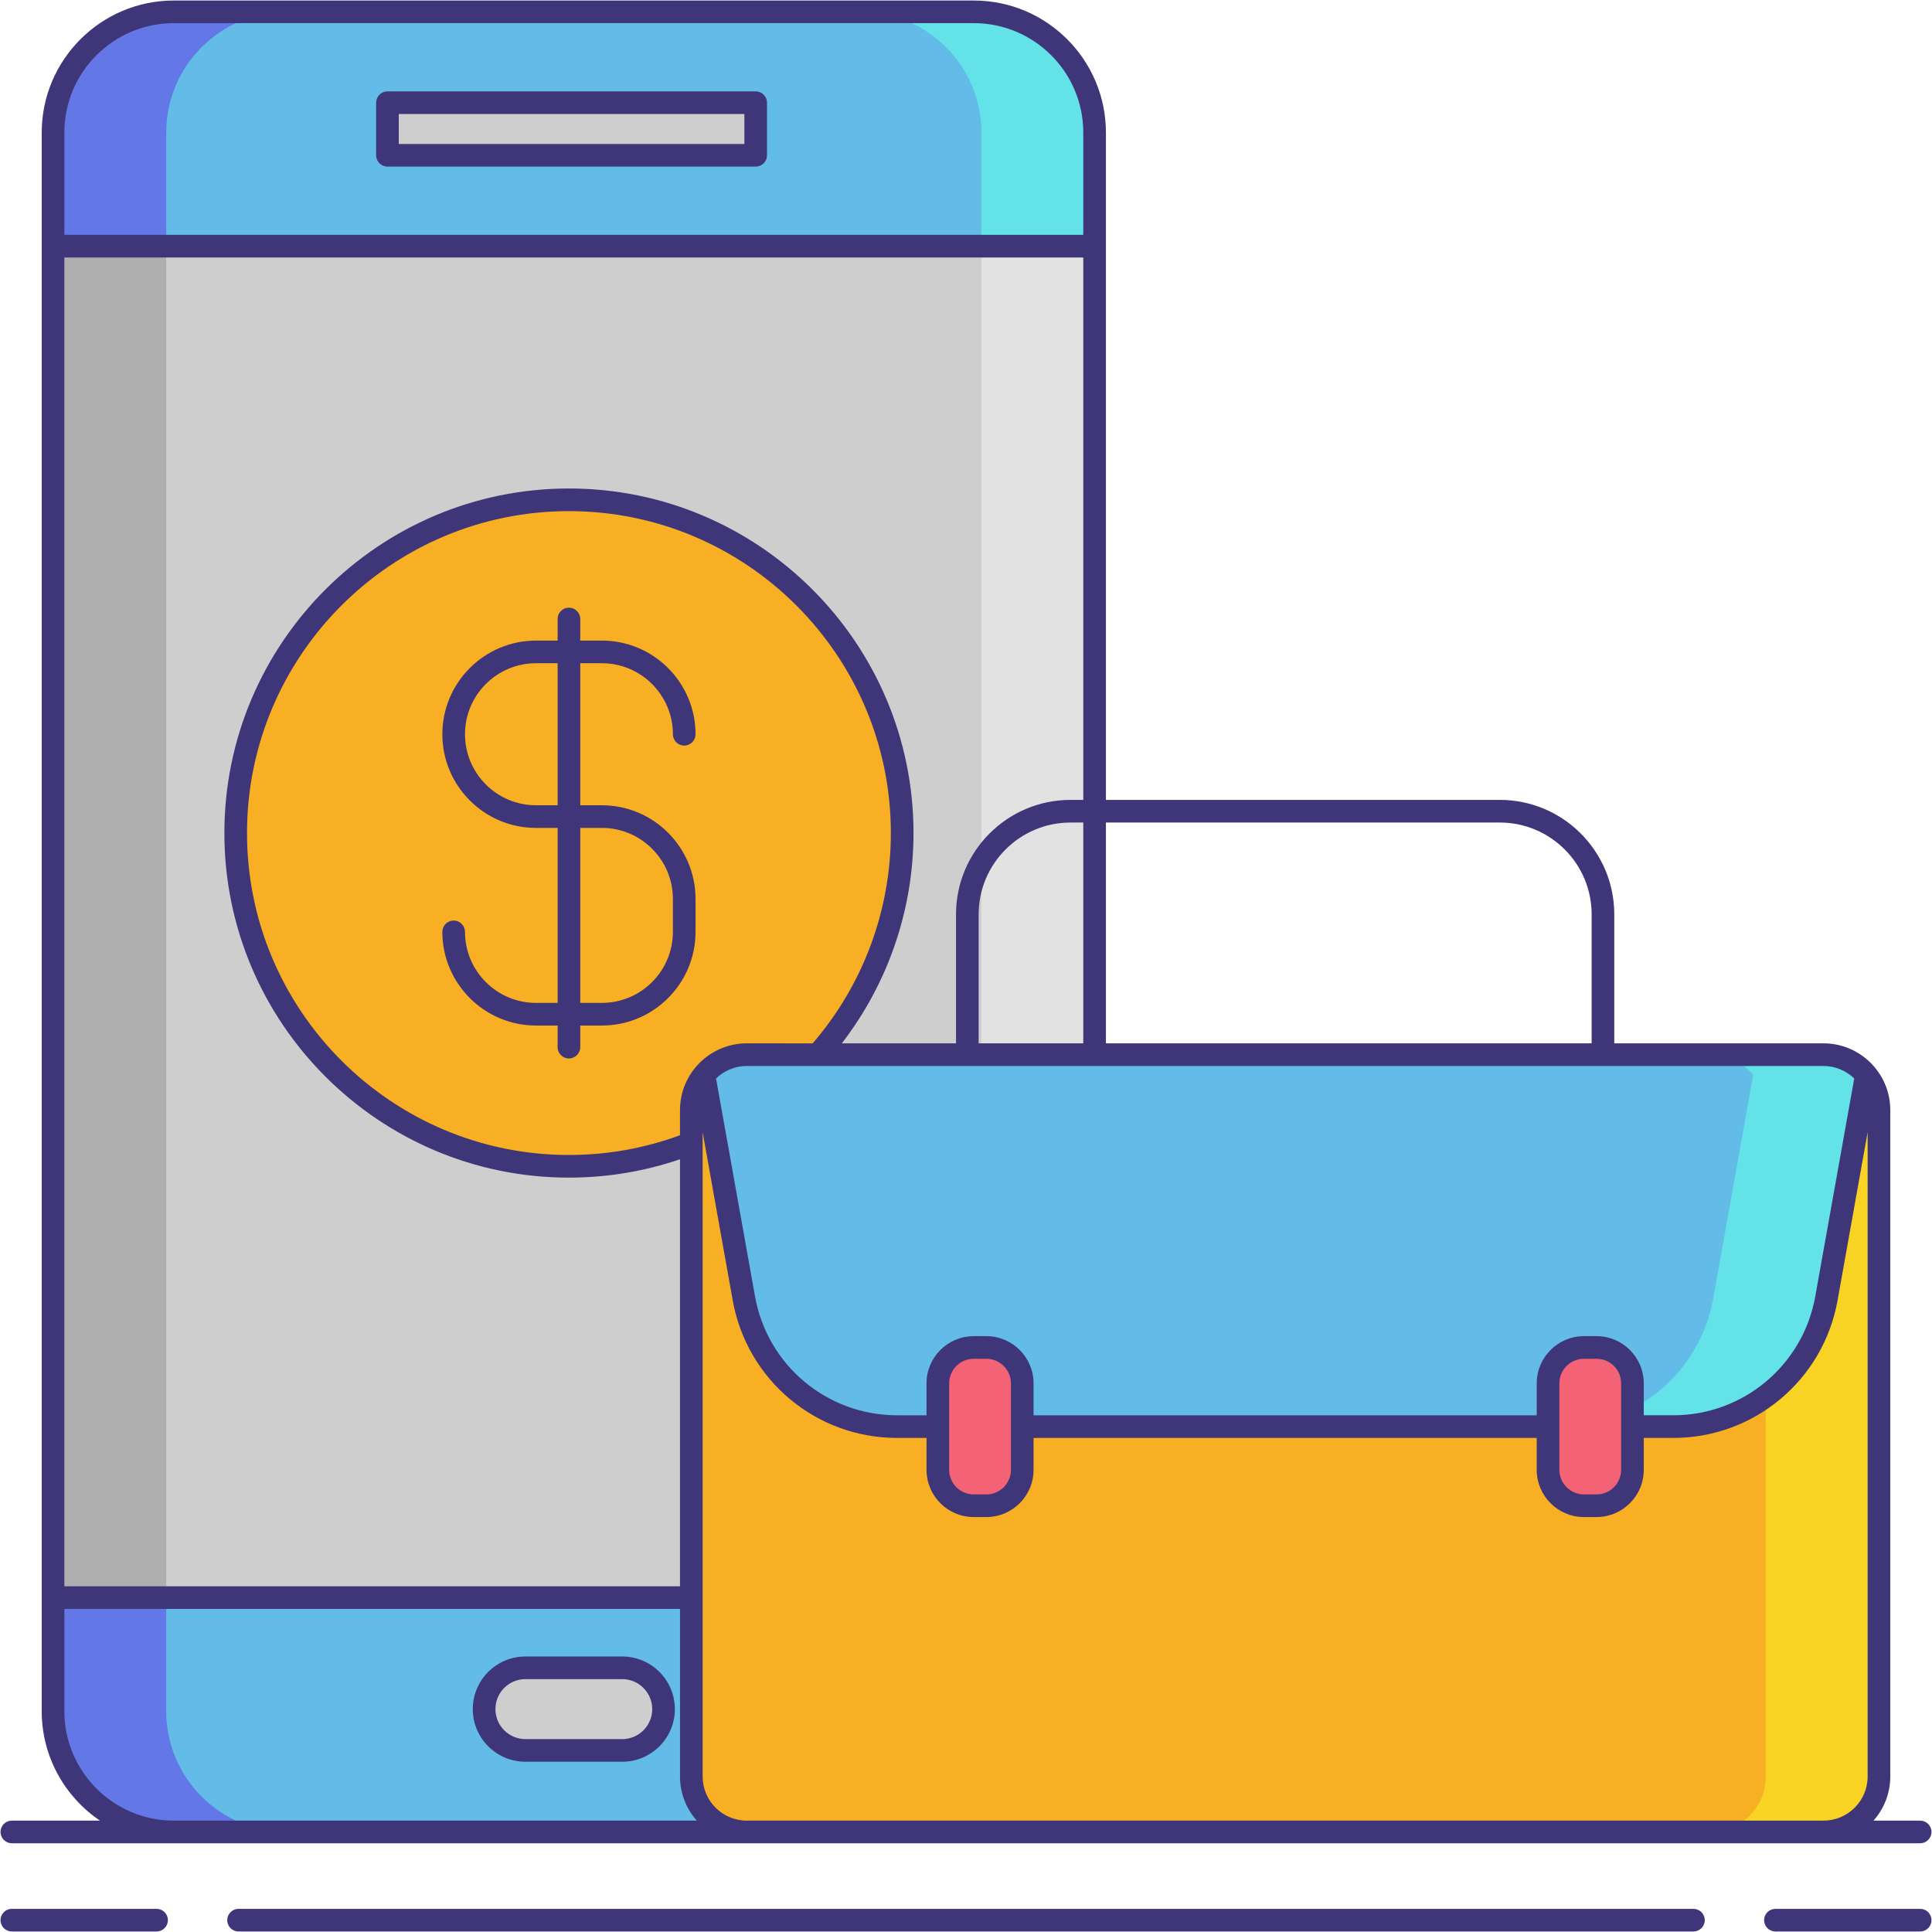
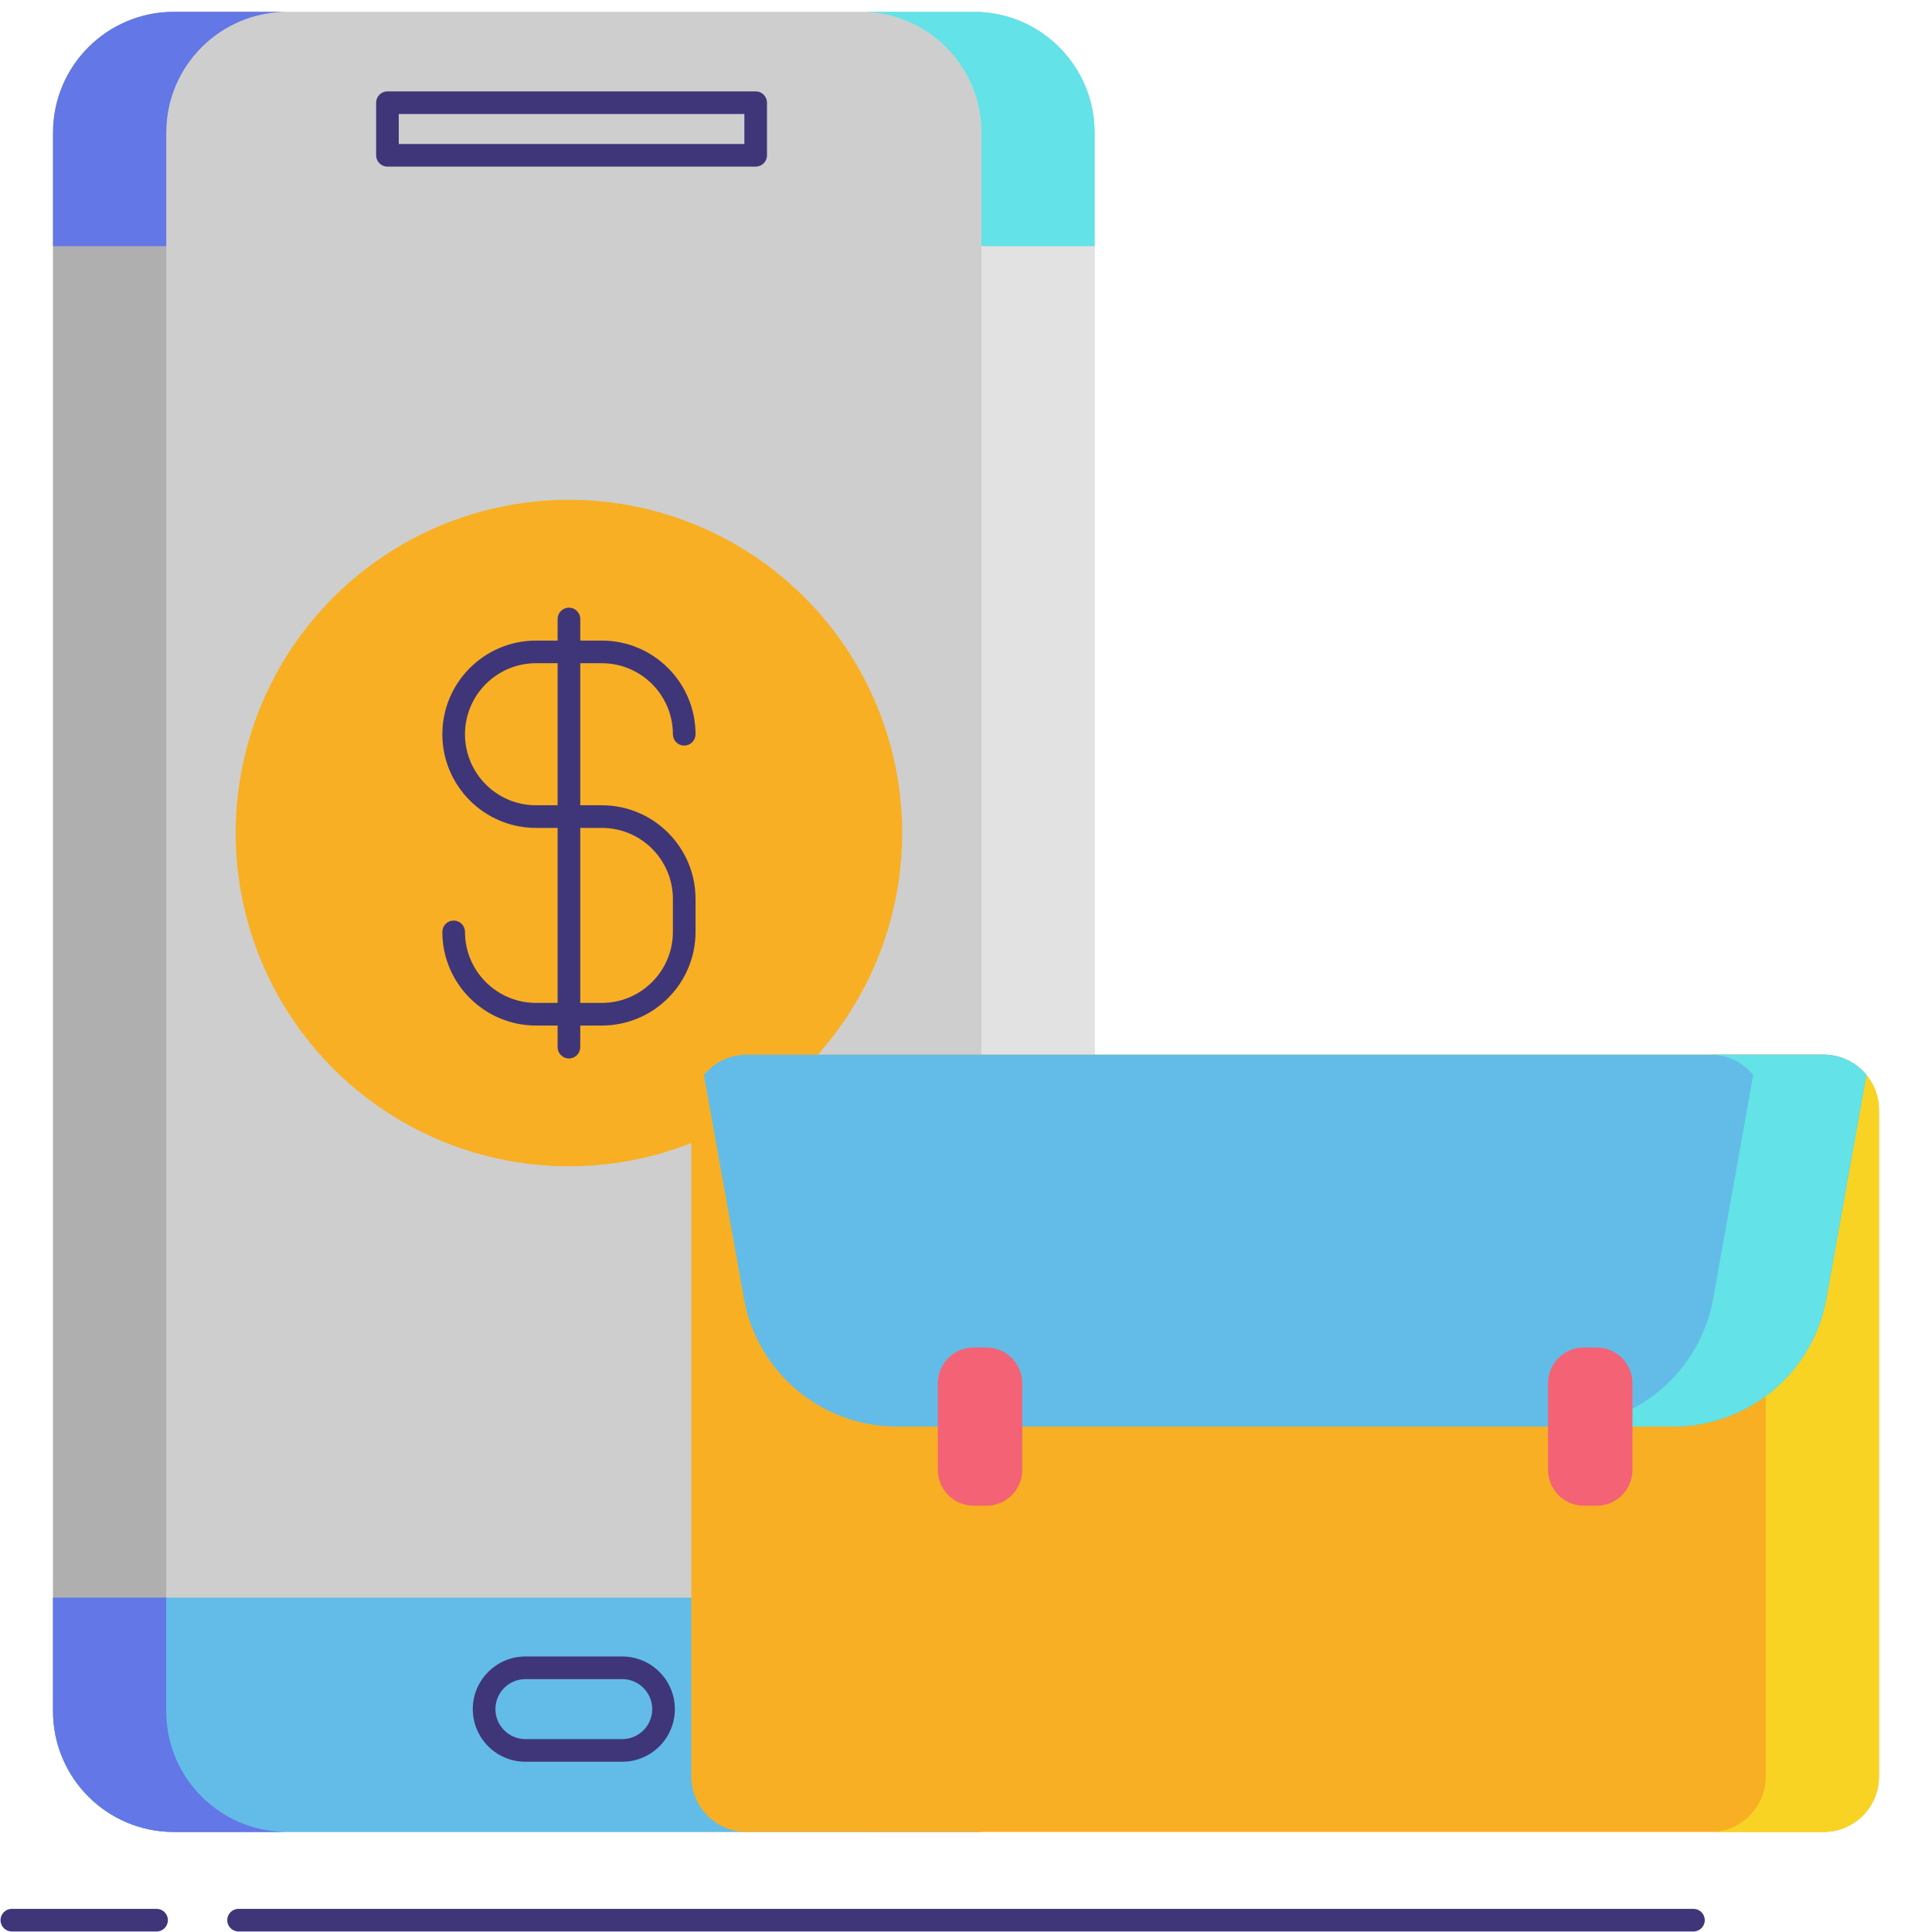
<svg xmlns="http://www.w3.org/2000/svg" width="1024" height="1024" version="1.1" id="Layer_1" x="0px" y="0px" viewBox="0 0 256 256" xml:space="preserve">
  <g>
    <g>
      <g>
        <path fill="#CECECE" d="M129.041,242.742H23.028c-8.837,0-16-7.163-16-16V17.568c0-8.837,7.163-16,16-16h106.013 c8.837,0,16,7.163,16,16v209.174C145.041,235.579,137.877,242.742,129.041,242.742z" />
        <g>
          <path fill="#AFAFAF" d="M22.028,226.742V17.568c0-8.837,7.163-16,16-16h-15c-8.837,0-16,7.163-16,16v209.174 c0,8.837,7.163,16,16,16h15C29.191,242.742,22.028,235.578,22.028,226.742z" />
        </g>
        <g>
          <path fill="#E2E2E2" d="M130.041,226.742V17.568c0-8.837-7.163-16-16-16h15c8.837,0,16,7.163,16,16v209.174 c0,8.837-7.163,16-16,16h-15C122.877,242.742,130.041,235.578,130.041,226.742z" />
        </g>
        <path fill="#63BCE7" d="M7.028,226.742c0,8.837,7.163,16,16,16h106.013c8.837,0,16-7.163,16-16v-15.05H7.028V226.742z" />
        <g>
          <path fill="#6377E7" d="M22.028,226.742v-15.05h-15v15.05c0,8.837,7.163,16,16,16h15 C29.191,242.742,22.028,235.578,22.028,226.742z" />
        </g>
        <g>
          <path fill="#63E2E7" d="M130.041,226.742v-15.05h15v15.05c0,8.837-7.163,16-16,16h-15 C122.877,242.742,130.041,235.578,130.041,226.742z" />
        </g>
-         <path fill="#63BCE7" d="M145.041,17.568c0-8.837-7.163-16-16-16H23.028c-8.837,0-16,7.163-16,16v15.05h138.013V17.568z" />
        <g>
          <path fill="#63E2E7" d="M129.041,1.568h-15c8.837,0,16,7.163,16,16v15.05h15v-15.05C145.041,8.732,137.877,1.568,129.041,1.568z " />
        </g>
        <g>
          <path fill="#6377E7" d="M38.028,1.568h-15c-8.837,0-16,7.163-16,16v15.05h15v-15.05C22.028,8.732,29.191,1.568,38.028,1.568z" />
        </g>
-         <rect x="51.339" y="13.608" fill="#CECECE" width="48.792" height="6.97" />
      </g>
      <circle fill="#F8AF23" cx="75.387" cy="110.384" r="44.157" />
      <path fill="#F8AF23" d="M241.629,242.742H98.948c-4.056,0-7.343-3.288-7.343-7.343v-88.305c0-4.056,3.288-7.343,7.343-7.343 h142.681c4.056,0,7.343,3.288,7.343,7.343v88.305C248.972,239.454,245.684,242.742,241.629,242.742z" />
      <g>
        <path fill="#F8D323" d="M241.629,139.75h-15c4.056,0,7.344,3.288,7.344,7.344v88.305c0,4.056-3.288,7.344-7.344,7.344h15 c4.056,0,7.344-3.288,7.344-7.344v-88.305C248.972,143.038,245.684,139.75,241.629,139.75z" />
      </g>
      <g>
        <path fill="#63BCE7" d="M242.01,172.044l5.295-29.61c-1.347-1.639-3.389-2.685-5.676-2.685H98.948 c-2.287,0-4.329,1.046-5.676,2.685l5.295,29.61c1.758,9.83,10.308,16.987,20.294,16.987h102.855 C231.702,189.032,240.252,181.875,242.01,172.044z" />
      </g>
      <g>
        <path fill="#63E2E7" d="M241.629,139.75h-15c2.287,0,4.329,1.046,5.676,2.685l-5.295,29.61 c-1.758,9.83-10.308,16.987-20.294,16.987h15c9.986,0,18.536-7.157,20.294-16.987l5.295-29.61 C245.958,140.796,243.916,139.75,241.629,139.75z" />
      </g>
      <g>
        <path fill="#F46275" d="M130.7,199.517h-1.677c-2.626,0-4.754-2.128-4.754-4.754V183.3c0-2.626,2.128-4.754,4.754-4.754h1.677 c2.626,0,4.754,2.128,4.754,4.754v11.463C135.453,197.389,133.325,199.517,130.7,199.517z" />
        <path fill="#F46275" d="M211.554,199.517h-1.677c-2.626,0-4.754-2.128-4.754-4.754V183.3c0-2.626,2.128-4.754,4.754-4.754h1.677 c2.626,0,4.754,2.128,4.754,4.754v11.463C216.308,197.389,214.179,199.517,211.554,199.517z" />
      </g>
      <g>
        <path fill="#3F3679" d="M20.747,252.932H1.568c-0.828,0-1.5,0.671-1.5,1.5s0.672,1.5,1.5,1.5h19.179c0.828,0,1.5-0.671,1.5-1.5 S21.575,252.932,20.747,252.932z" />
-         <path fill="#3F3679" d="M254.432,252.932h-19.179c-0.828,0-1.5,0.671-1.5,1.5s0.672,1.5,1.5,1.5h19.179 c0.828,0,1.5-0.671,1.5-1.5S255.26,252.932,254.432,252.932z" />
        <path fill="#3F3679" d="M224.39,252.932H31.61c-0.828,0-1.5,0.671-1.5,1.5s0.672,1.5,1.5,1.5H224.39c0.828,0,1.5-0.671,1.5-1.5 S225.218,252.932,224.39,252.932z" />
-         <path fill="#3F3679" d="M254.432,244.242c0.828,0,1.5-0.671,1.5-1.5s-0.672-1.5-1.5-1.5h-6.183 c1.379-1.56,2.224-3.603,2.224-5.844v-88.305c0-4.876-3.967-8.844-8.843-8.844H213.9v-17.093c0-8.363-6.804-15.167-15.167-15.167 h-52.192V32.619v-15.05c0-9.649-7.851-17.5-17.5-17.5H23.028c-9.649,0-17.5,7.851-17.5,17.5v15.05v179.073v15.05 c0,6.027,3.063,11.351,7.713,14.5H1.568c-0.828,0-1.5,0.671-1.5,1.5s0.672,1.5,1.5,1.5h21.46h106.013H254.432z M98.948,138.25 c-4.876,0-8.844,3.967-8.844,8.844v3.332c-4.705,1.73-9.653,2.615-14.718,2.615c-23.521,0-42.656-19.136-42.656-42.657 s19.136-42.657,42.656-42.657c23.521,0,42.657,19.136,42.657,42.657c0,10.24-3.681,20.127-10.363,27.866H98.948z M129.022,201.017h1.677c3.448,0,6.254-2.806,6.254-6.254v-4.231h66.67v4.231c0,3.448,2.806,6.254,6.254,6.254h1.677 c3.448,0,6.254-2.806,6.254-6.254v-4.231h3.908c10.727,0,19.882-7.664,21.771-18.223l3.985-22.288v85.378 c0,3.222-2.621,5.843-5.843,5.843H98.948c-3.223,0-5.844-2.621-5.844-5.843v-85.38l3.986,22.29 c1.887,10.56,11.043,18.224,21.771,18.224h3.907v4.231C122.769,198.211,125.574,201.017,129.022,201.017z M125.769,194.763V183.3 c0-1.794,1.46-3.254,3.254-3.254h1.677c1.794,0,3.254,1.459,3.254,3.254v11.463c0,1.794-1.46,3.254-3.254,3.254h-1.677 C127.229,198.017,125.769,196.558,125.769,194.763z M206.623,194.763V183.3c0-1.794,1.46-3.254,3.254-3.254h1.677 c1.794,0,3.254,1.459,3.254,3.254v11.463c0,1.794-1.46,3.254-3.254,3.254h-1.677 C208.083,198.017,206.623,196.558,206.623,194.763z M245.696,142.907l-5.163,28.873c-1.632,9.127-9.546,15.751-18.817,15.751 h-3.908V183.3c0-3.448-2.806-6.254-6.254-6.254h-1.677c-3.448,0-6.254,2.806-6.254,6.254v4.232h-66.67V183.3 c0-3.448-2.806-6.254-6.254-6.254h-1.677c-3.448,0-6.254,2.806-6.254,6.254v4.232h-3.907c-9.272,0-17.187-6.625-18.817-15.751 l-5.164-28.874c1.053-1.023,2.487-1.657,4.068-1.657h29.228H212.4h29.229C243.209,141.25,244.643,141.883,245.696,142.907z M129.676,138.25v-17.093c0-6.709,5.459-12.167,12.168-12.167h1.697v29.26H129.676z M198.733,108.99 c6.709,0,12.167,5.458,12.167,12.167v17.093h-64.359v-29.26H198.733z M141.844,105.99c-8.363,0-15.168,6.804-15.168,15.167 v17.093h-15.132c6.139-7.961,9.5-17.751,9.5-27.866c0-25.175-20.481-45.657-45.657-45.657c-25.175,0-45.656,20.481-45.656,45.657 s20.481,45.657,45.656,45.657c5.05,0,9.991-0.823,14.718-2.432v56.583H8.528V34.119h135.013v71.871H141.844z M8.528,17.568 c0-7.995,6.505-14.5,14.5-14.5h106.013c7.995,0,14.5,6.505,14.5,14.5v13.55H8.528V17.568z M8.528,226.742v-13.55h81.576v22.207 c0,2.241,0.845,4.284,2.224,5.844h-69.3C15.033,241.242,8.528,234.737,8.528,226.742z" />
        <path fill="#3F3679" d="M100.132,12.108H51.339c-0.828,0-1.5,0.671-1.5,1.5v6.97c0,0.829,0.672,1.5,1.5,1.5h48.793 c0.828,0,1.5-0.671,1.5-1.5v-6.97C101.632,12.78,100.96,12.108,100.132,12.108z M98.632,19.079H52.839v-3.97h45.793V19.079z" />
        <path fill="#3F3679" d="M79.751,87.881c5.189,0,9.411,4.222,9.411,9.411c0,0.829,0.672,1.5,1.5,1.5s1.5-0.671,1.5-1.5 c0-6.843-5.567-12.411-12.411-12.411h-2.864v-2.864c0-0.829-0.672-1.5-1.5-1.5s-1.5,0.671-1.5,1.5v2.864h-2.864 c-6.843,0-12.41,5.567-12.41,12.411s5.567,12.411,12.41,12.411h2.864v23.186h-2.864c-5.188,0-9.41-4.222-9.41-9.411 c0-0.829-0.672-1.5-1.5-1.5s-1.5,0.671-1.5,1.5c0,6.843,5.567,12.411,12.41,12.411h2.864v2.864c0,0.829,0.672,1.5,1.5,1.5 s1.5-0.671,1.5-1.5v-2.864h2.864c6.844,0,12.411-5.567,12.411-12.411v-4.364c0-6.844-5.567-12.411-12.411-12.411h-2.864V87.881 H79.751z M79.751,109.702c5.189,0,9.411,4.222,9.411,9.411v4.364c0,5.189-4.222,9.411-9.411,9.411h-2.864v-23.186H79.751z M73.887,106.702h-2.864c-5.188,0-9.41-4.222-9.41-9.411s4.222-9.411,9.41-9.411h2.864V106.702z" />
      </g>
    </g>
    <g>
      <g>
-         <path fill="#CECECE" d="M82.45,231.94H69.619c-3.01,0-5.473-2.463-5.473-5.473v0c0-3.01,2.463-5.473,5.473-5.473H82.45 c3.01,0,5.473,2.463,5.473,5.473v0C87.923,229.477,85.46,231.94,82.45,231.94z" />
-       </g>
+         </g>
      <g>
        <path fill="#3F3679" d="M82.45,233.441H69.619c-3.845,0-6.973-3.128-6.973-6.974s3.128-6.974,6.973-6.974H82.45 c3.845,0,6.973,3.128,6.973,6.974S86.295,233.441,82.45,233.441z M69.619,222.493c-2.191,0-3.973,1.783-3.973,3.974 s1.782,3.974,3.973,3.974H82.45c2.191,0,3.973-1.783,3.973-3.974s-1.782-3.974-3.973-3.974H69.619z" />
      </g>
    </g>
  </g>
</svg>